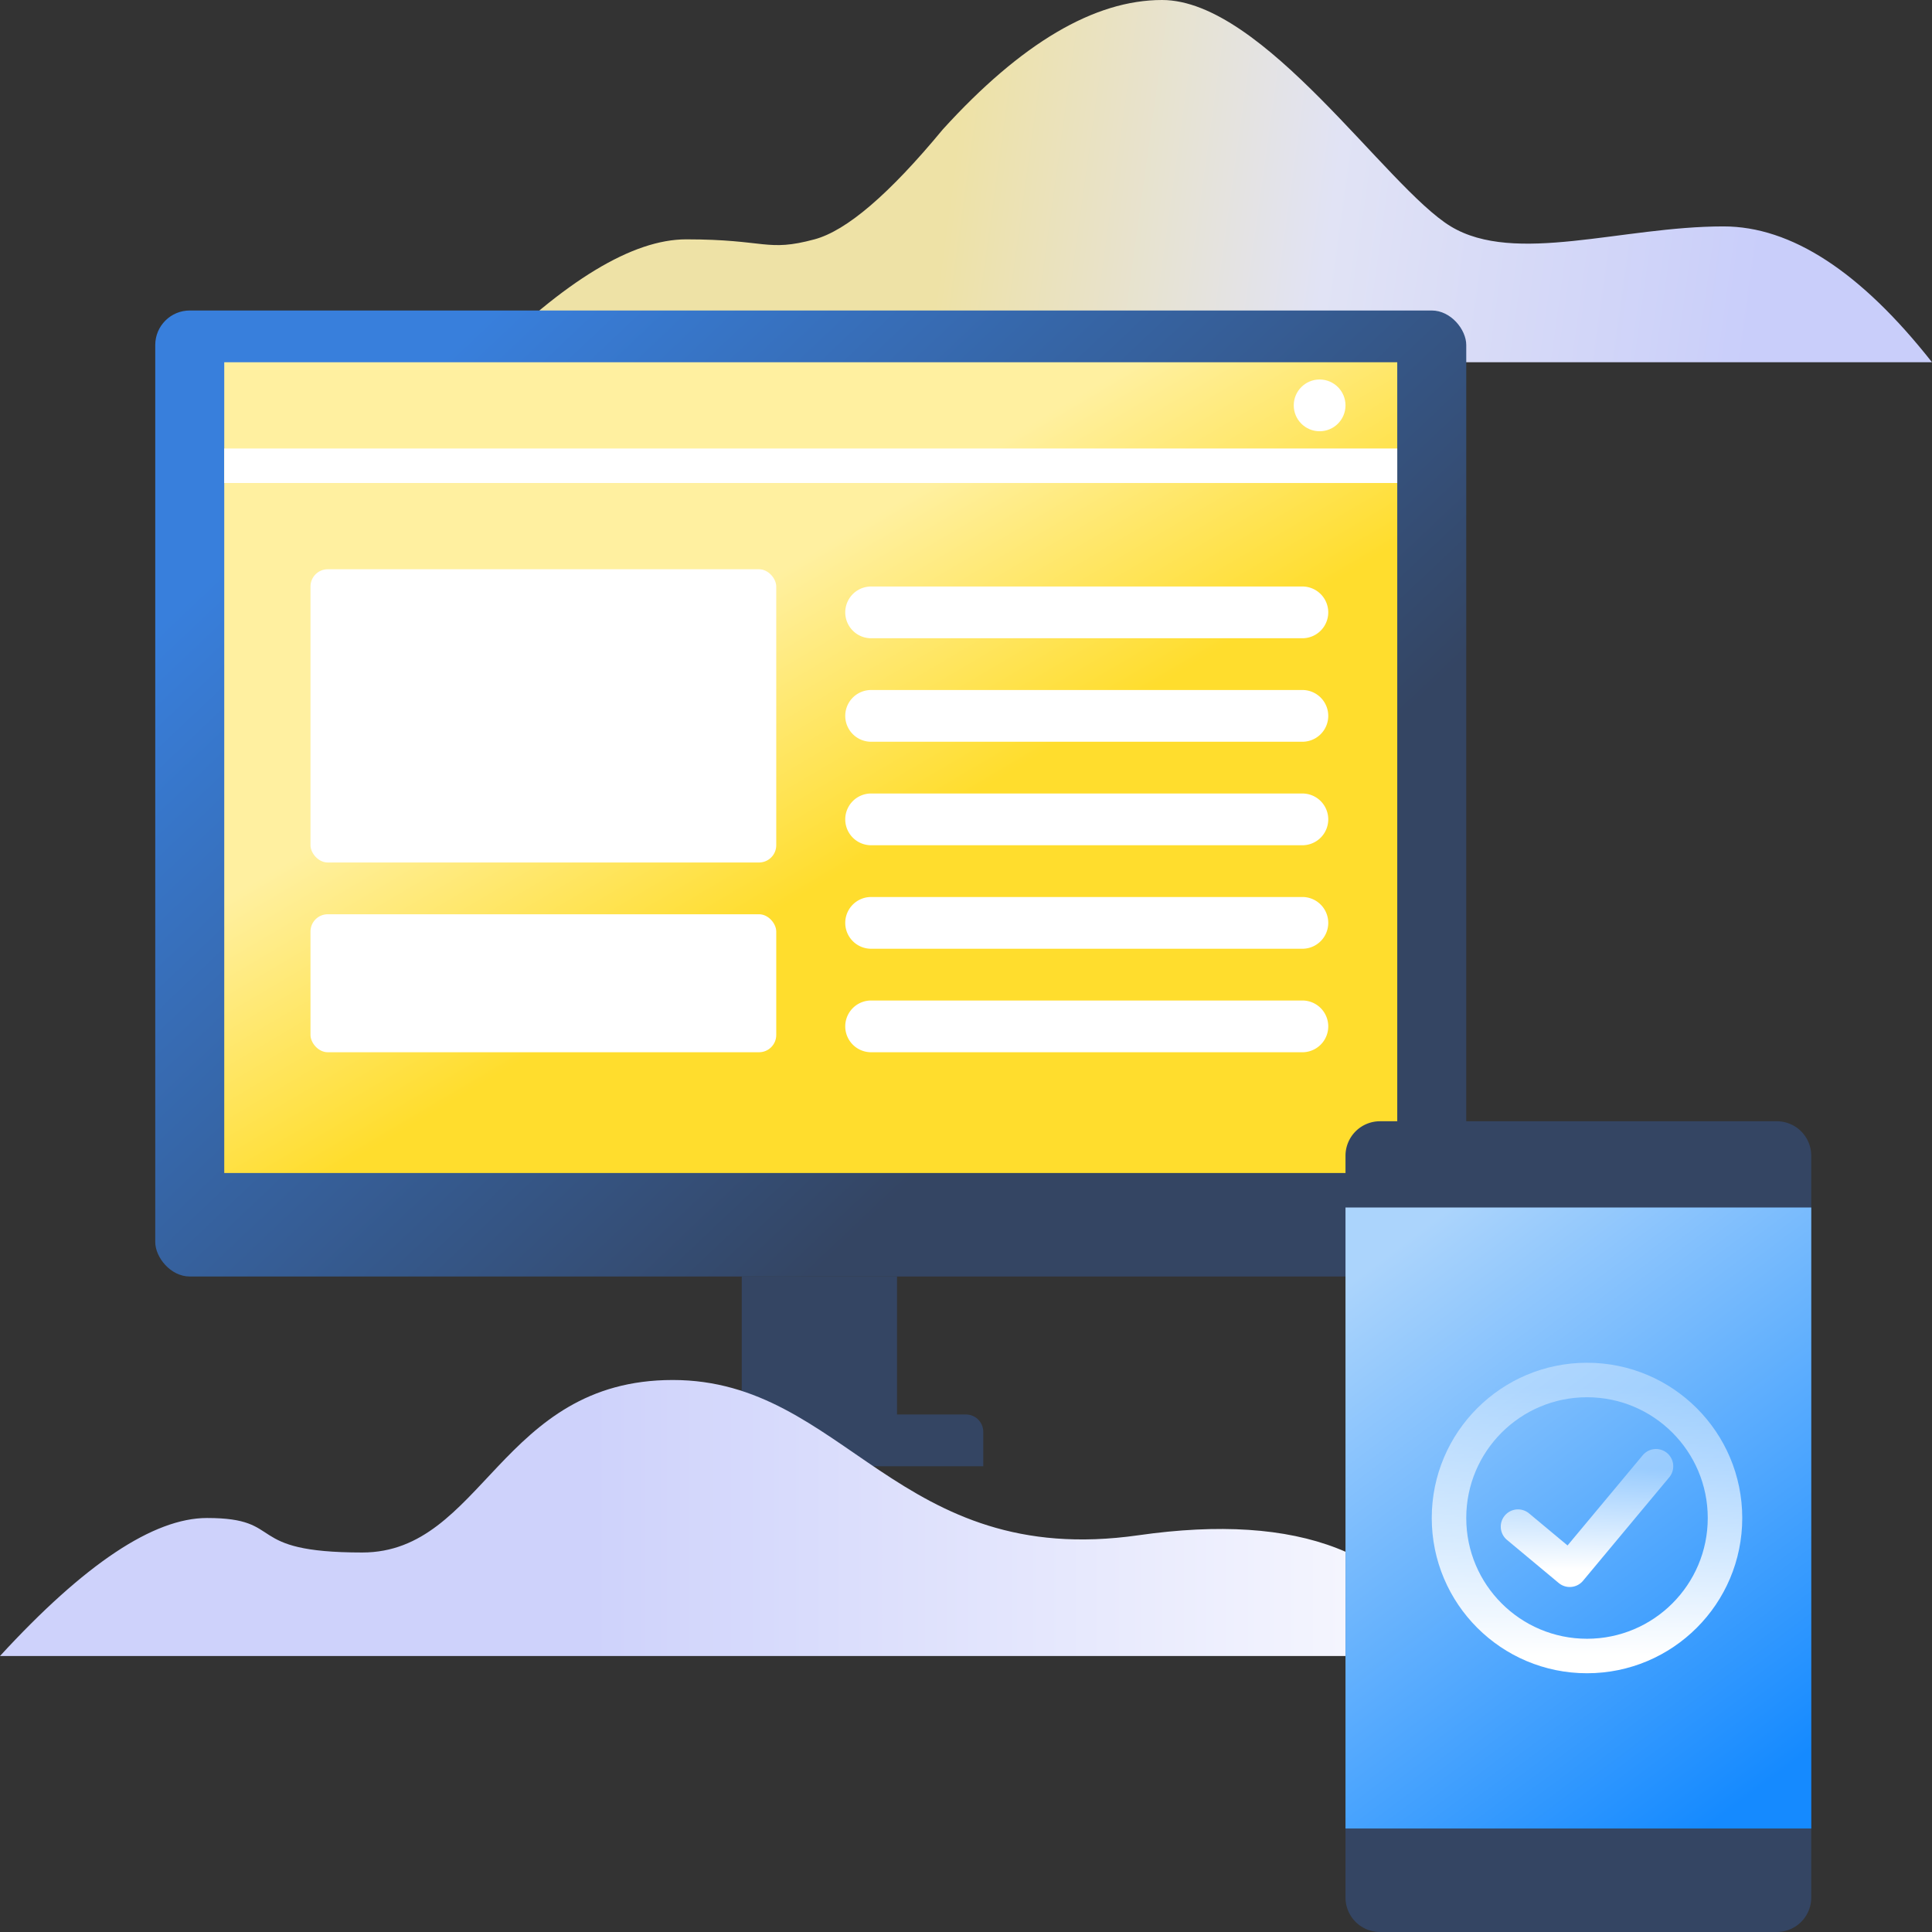
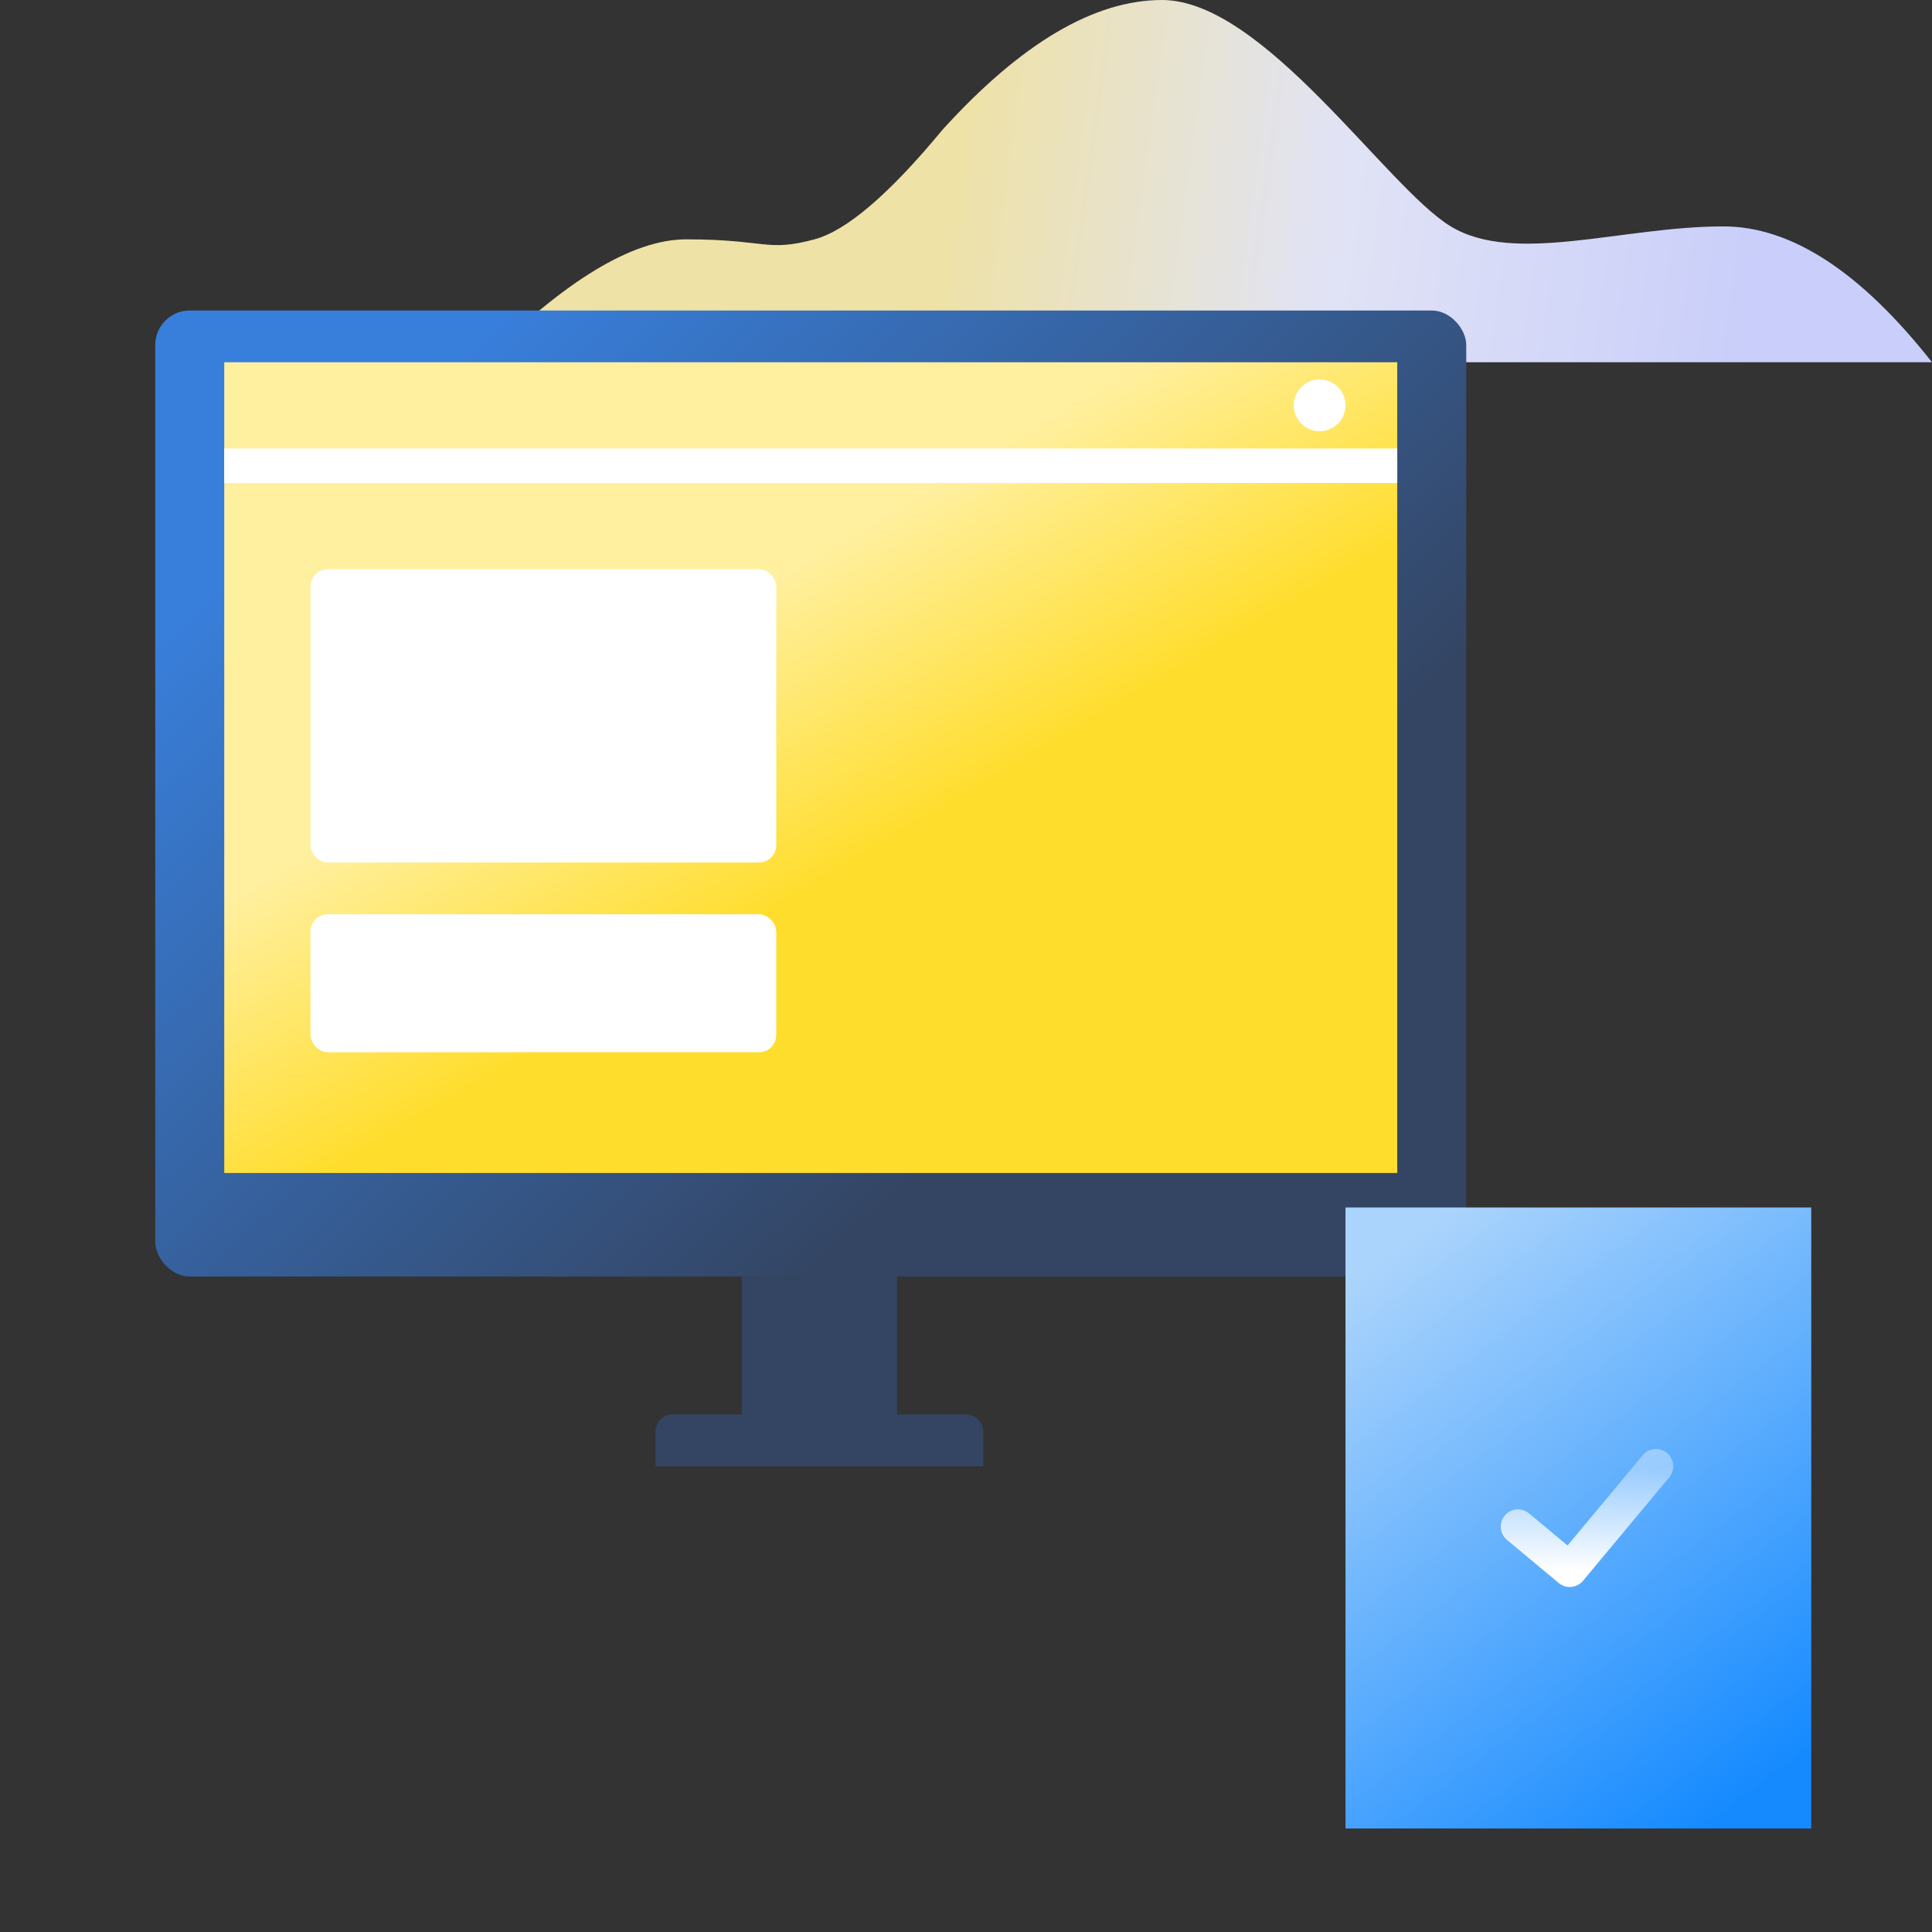
<svg xmlns="http://www.w3.org/2000/svg" width="112" height="112">
  <rect width="100%" height="100%" fill="#333333" stroke="none" />
  <defs>
    <linearGradient x1="32.308%" y1="50%" x2="89.037%" y2="51.96%" id="a">
      <stop stop-color="#EEE2A6" offset="0%" />
      <stop stop-color="#E1E3F5" offset="46.848%" />
      <stop stop-color="#C9CEFA" offset="100%" />
    </linearGradient>
    <linearGradient x1="6.321%" y1="24.672%" x2="69.682%" y2="74.84%" id="b">
      <stop stop-color="#387FDC" offset="0%" />
      <stop stop-color="#344563" offset="100%" />
    </linearGradient>
    <linearGradient x1="43.724%" y1="29.111%" x2="64.079%" y2="53.037%" id="c">
      <stop stop-color="#FFF0A0" offset="0%" />
      <stop stop-color="#FFDD2D" offset="100%" />
    </linearGradient>
    <linearGradient x1="40.802%" y1="56.7%" x2="107.778%" y2="56.7%" id="d">
      <stop stop-color="#CED2FB" offset="0%" />
      <stop stop-color="#FFF" offset="100%" />
    </linearGradient>
    <linearGradient x1="21.875%" y1="0%" x2="78.125%" y2="100%" id="e">
      <stop stop-color="#ABD4FC" offset="0%" />
      <stop stop-color="#158AFF" offset="100%" />
    </linearGradient>
    <linearGradient x1="50%" y1="3.05%" x2="50%" y2="100%" id="f">
      <stop stop-color="#FFF" stop-opacity=".37" offset="0%" />
      <stop stop-color="#FFF" offset="100%" />
    </linearGradient>
    <linearGradient x1="50%" y1="3.05%" x2="50%" y2="100%" id="g">
      <stop stop-color="#FFF" stop-opacity=".37" offset="0%" />
      <stop stop-color="#FFF" offset="100%" />
    </linearGradient>
  </defs>
  <g fill="none" fill-rule="evenodd">
    <path d="M0 0h112v112H0z" />
    <path d="M28 21h84c-4.133-5.25-8.162-7.875-12.089-7.875-5.889 0-12.088 2.25-15.808 0C80.383 10.875 73.255 0 67.365 0c-3.926 0-8.162 2.5-12.708 7.5-3.1 3.75-5.58 5.875-7.44 6.375-2.789.75-2.789 0-7.438 0-3.1 0-7.026 2.375-11.779 7.125z" fill="url(#a)" />
    <rect fill="url(#b)" x="9" y="18" width="76" height="56" rx="2" />
    <path fill="#344563" d="M43 74h9v8h-9zm-4 8h17a1 1 0 011 1v2H38v-2a1 1 0 011-1z" />
    <path fill="url(#c)" d="M13 21h68v47H13z" />
-     <path fill="#FFF" d="M13 26h68v2H13z" />
+     <path fill="#FFF" d="M13 26h68v2H13" />
    <rect fill="#FFF" x="18" y="33" width="27" height="17" rx="1" />
    <rect fill="#FFF" x="18" y="53" width="27" height="8" rx="1" />
    <circle fill="#FFF" cx="76.5" cy="23.5" r="1.5" />
-     <path d="M0 96h84c-2.667-6-8.667-8.333-18-7-14 2-17-9-27-9S28 90 21 90s-4.35-2-9-2c-3.1 0-7.1 2.667-12 8z" fill="url(#d)" />
    <g transform="translate(78 65)">
-       <path d="M2 0h23a2 2 0 012 2v43a2 2 0 01-2 2H2a2 2 0 01-2-2V2a2 2 0 012-2z" fill="#344563" />
      <path fill="url(#e)" d="M0 5h27v36H0z" />
      <path stroke="url(#f)" stroke-width="2" stroke-linecap="round" stroke-linejoin="round" d="M10 23.5l3 2.5 5-6" />
-       <circle stroke="url(#g)" stroke-width="2" cx="14" cy="23" r="8" />
    </g>
-     <path d="M50.5 34h25a1.5 1.5 0 010 3h-25a1.5 1.5 0 110-3zm0 6h25a1.5 1.5 0 010 3h-25a1.5 1.5 0 010-3zm0 6h25a1.5 1.5 0 010 3h-25a1.5 1.5 0 010-3zm0 6h25a1.5 1.5 0 010 3h-25a1.5 1.5 0 010-3zm0 6h25a1.5 1.5 0 010 3h-25a1.5 1.5 0 010-3z" fill="#FFF" />
  </g>
</svg>